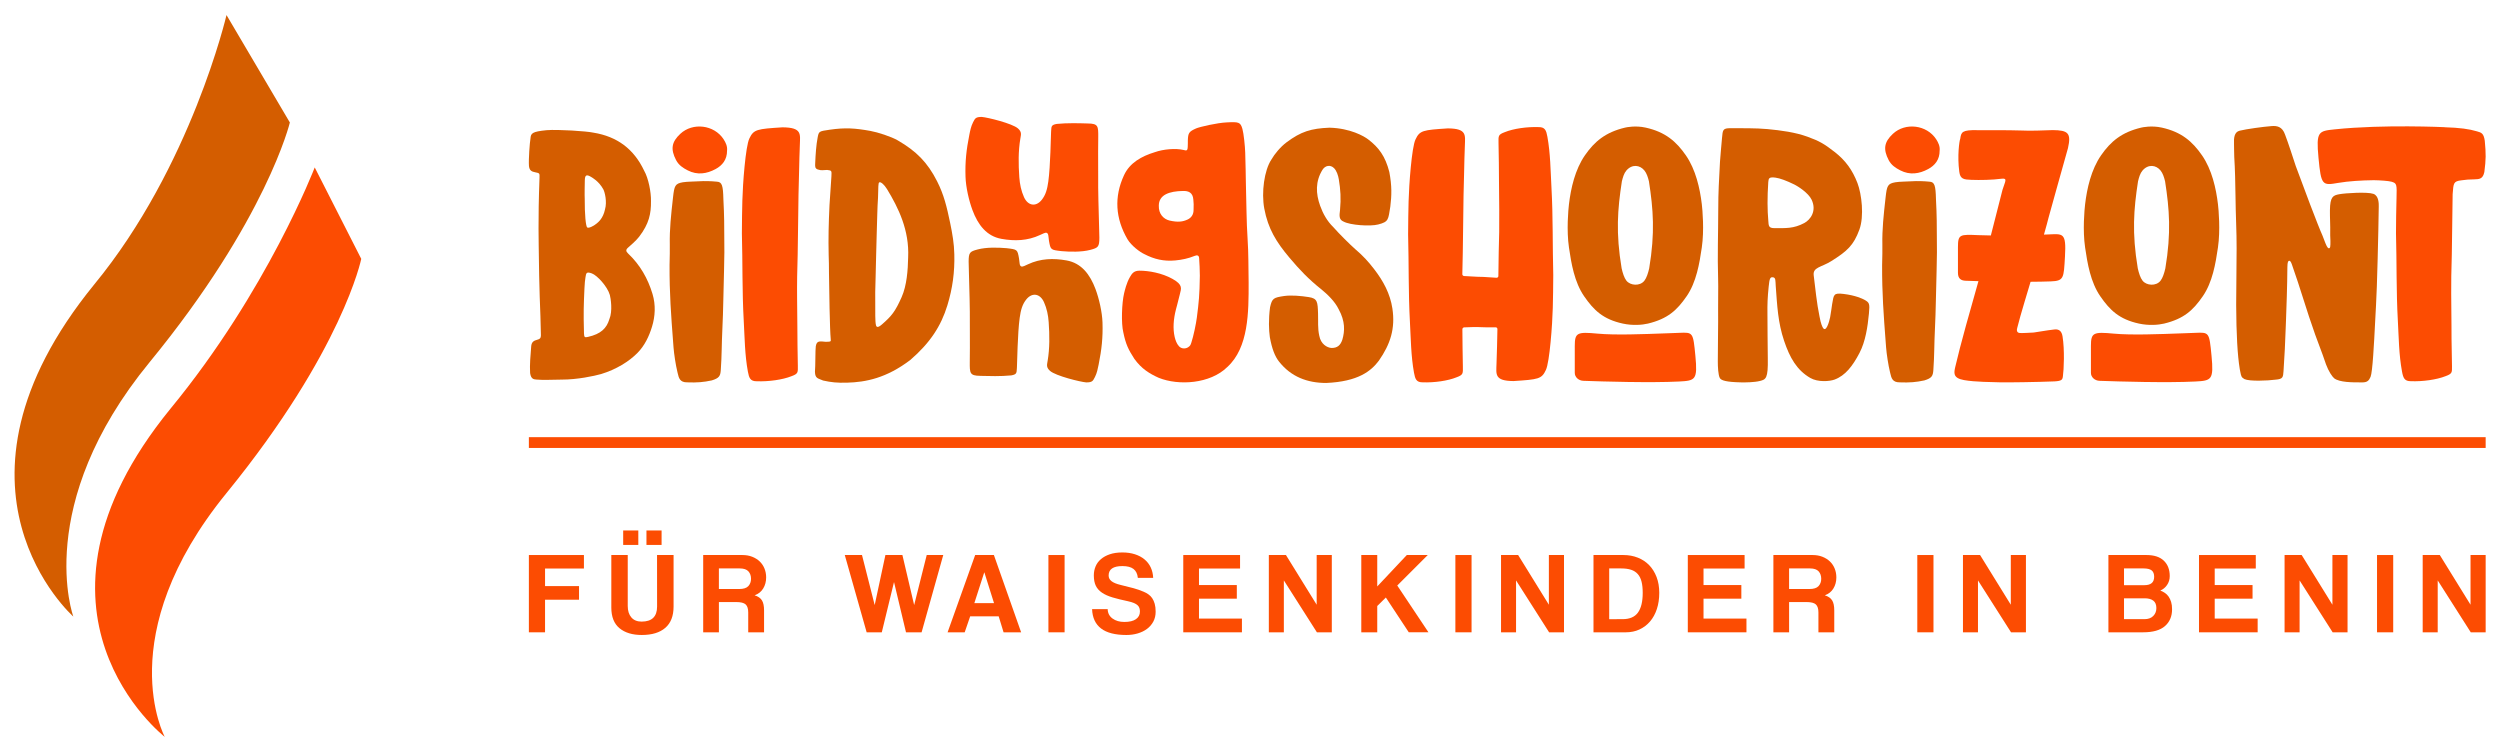
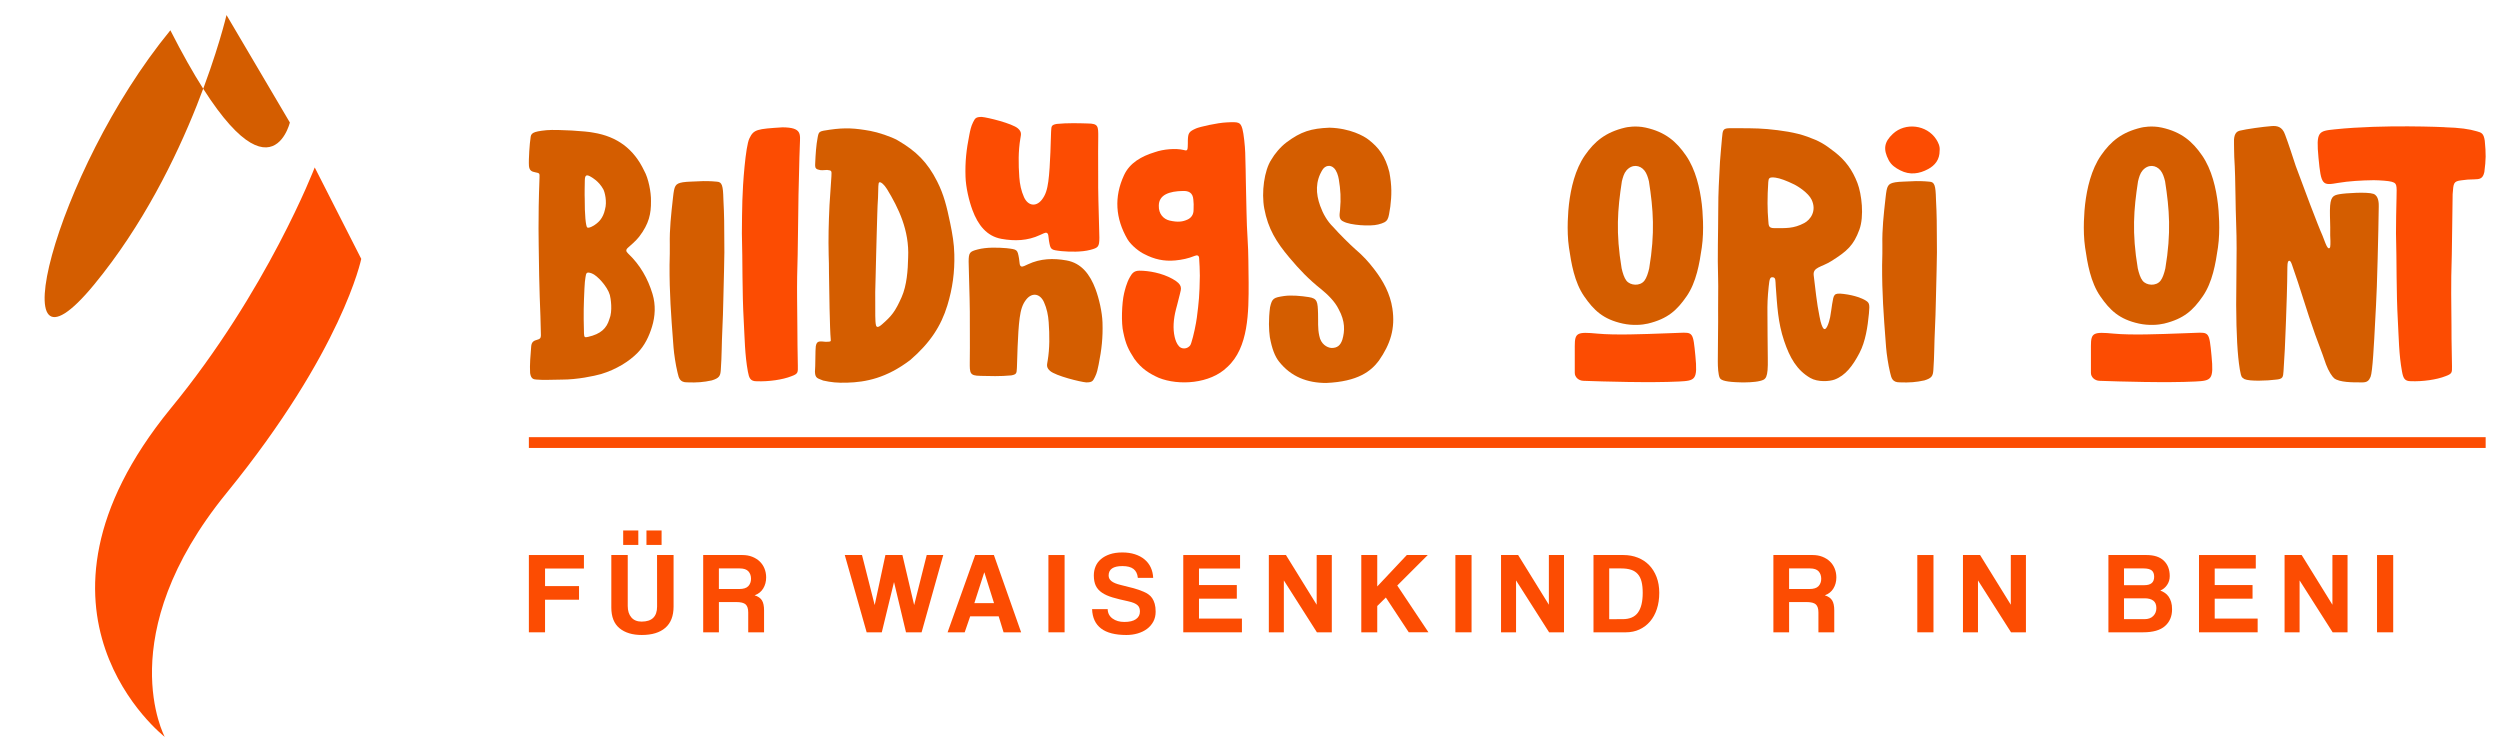
<svg xmlns="http://www.w3.org/2000/svg" version="1.1" id="Calque_1" x="0px" y="0px" viewBox="0 0 1771 532" style="enable-background:new 0 0 1771 532;" xml:space="preserve">
  <style type="text/css">
	.st0{fill:#FC4C02;}
	.st1{fill:#D45D00;}
	.st2{fill-rule:evenodd;clip-rule:evenodd;fill:#FC4C02;}
	.st3{fill-rule:evenodd;clip-rule:evenodd;fill:#D45D00;}
</style>
  <g>
    <g>
      <g>
        <path class="st0" d="M386.11,424.84v23.09h-11.46v-54.75h39v9.56h-27.54v12.45h24.07v9.65H386.11z" />
        <path class="st0" d="M465.45,393.18h11.71v36.52c0,6.65-1.95,11.67-5.85,15.05c-3.9,3.38-9.45,5.07-16.65,5.07     c-6.65,0-11.91-1.59-15.79-4.78c-3.88-3.19-5.81-8.08-5.81-14.68v-37.18h11.63v36.11c0,3.41,0.85,6.1,2.56,8.08     c1.7,1.98,4.12,2.97,7.26,2.97c7.31,0,10.97-3.55,10.97-10.64L465.45,393.18z M441.46,386.01v-10.22h10.72v10.22H441.46z      M457.95,386.01v-10.22h10.72v10.22H457.95z" />
        <path class="st0" d="M509.26,402.67v14.59h14.35c3.08,0,5.25-0.69,6.51-2.06c1.26-1.37,1.9-3.11,1.9-5.19     c0-2.14-0.62-3.9-1.86-5.28c-1.24-1.37-3.28-2.06-6.14-2.06H509.26z M530.04,447.93v-14.1c0-2.64-0.6-4.52-1.81-5.65     c-1.21-1.13-3.46-1.69-6.76-1.69h-12.2v21.44h-11.13v-54.75h27.78c2.53,0,4.82,0.4,6.88,1.2c2.06,0.8,3.83,1.9,5.32,3.3     c1.48,1.4,2.62,3.08,3.42,5.03c0.8,1.95,1.2,4.05,1.2,6.31c0,2.97-0.7,5.59-2.1,7.87c-1.4,2.28-3.42,3.89-6.06,4.82     c2.42,0.77,4.14,1.95,5.15,3.55c1.02,1.59,1.53,3.98,1.53,7.17v15.5L530.04,447.93z" />
        <path class="st0" d="M641.81,447.93l-8.49-35.62l-8.66,35.62h-10.72l-15.5-54.75h12.2l8.99,35.45l7.59-35.45h12.04l8.33,35.45     l8.9-35.45h11.71l-15.34,54.75H641.81z" />
        <path class="st0" d="M697.32,405.47h-0.08l-7.01,21.77h13.93L697.32,405.47z M710.93,447.93l-3.46-11.3h-20.2l-3.88,11.3h-12.12     l19.54-54.75h13.27l19.29,54.75H710.93z" />
        <path class="st0" d="M742.7,447.93v-54.75h11.46v54.75H742.7z" />
        <path class="st0" d="M806.04,409.34c-0.27-2.8-1.29-4.89-3.05-6.27s-4.4-2.06-7.91-2.06c-6.49,0-9.73,2.23-9.73,6.68     c0,1.59,0.67,2.93,2.02,4c1.35,1.07,3.5,1.97,6.47,2.68c3.52,0.82,6.57,1.59,9.15,2.31c2.58,0.71,4.95,1.54,7.09,2.47     c1.21,0.49,2.35,1.11,3.42,1.86c1.07,0.74,1.98,1.66,2.72,2.76s1.33,2.42,1.77,3.96c0.44,1.54,0.66,3.41,0.66,5.61     c0,2.64-0.55,4.97-1.65,7.01c-1.1,2.03-2.58,3.75-4.45,5.15c-1.87,1.4-4.07,2.47-6.6,3.22c-2.53,0.74-5.19,1.11-8,1.11     c-7.97,0-13.96-1.54-17.97-4.62c-4.01-3.08-6.13-7.64-6.35-13.69h11.05c0.05,2.8,1.2,5.02,3.42,6.64s5.02,2.43,8.37,2.43     c3.63,0,6.38-0.66,8.24-1.98c1.87-1.32,2.8-3.11,2.8-5.36c0-0.88-0.11-1.69-0.33-2.43c-0.22-0.74-0.65-1.42-1.28-2.02     c-0.63-0.6-1.5-1.14-2.6-1.61s-2.53-0.89-4.29-1.28c-4.18-0.88-7.79-1.77-10.84-2.68c-3.05-0.91-5.57-2.03-7.54-3.38     c-1.98-1.35-3.44-2.98-4.37-4.91c-0.93-1.92-1.4-4.37-1.4-7.34c0-2.25,0.41-4.37,1.24-6.35c0.82-1.98,2.09-3.7,3.79-5.15     c1.7-1.46,3.81-2.61,6.31-3.46s5.46-1.28,8.86-1.28c3.3,0,6.27,0.43,8.9,1.28c2.64,0.85,4.91,2.06,6.8,3.63     c1.9,1.57,3.37,3.46,4.41,5.69c1.04,2.23,1.62,4.69,1.73,7.38L806.04,409.34z" />
        <path class="st0" d="M838.23,447.93v-54.75h40.23v9.56h-29.1v11.71h26.8v9.65h-26.8v14.1h30.42v9.73H838.23z" />
        <path class="st0" d="M932.9,447.93l-23.42-36.77v36.77h-10.64v-54.75h12.12l21.77,35.21v-35.21h10.72v54.75H932.9z" />
        <path class="st0" d="M997.98,447.93l-16.24-24.65l-6.1,6.02v18.63h-11.3v-54.75h11.3v22.26l20.94-22.26h14.84l-21.6,21.6     l22.1,33.14H997.98z" />
        <path class="st0" d="M1030.99,447.93v-54.75h11.46v54.75H1030.99z" />
        <path class="st0" d="M1097.39,447.93l-23.42-36.77v36.77h-10.64v-54.75h12.12l21.77,35.21v-35.21h10.72v54.75H1097.39z" />
        <path class="st0" d="M1149.44,438.61c5,0,8.63-1.55,10.88-4.66c2.25-3.11,3.38-7.76,3.38-13.97c0-3.08-0.27-5.72-0.82-7.91     c-0.55-2.2-1.44-4-2.68-5.4c-1.24-1.4-2.82-2.42-4.74-3.05c-1.92-0.63-4.26-0.95-7.01-0.95h-8.49v35.95L1149.44,438.61z      M1128.83,447.93v-54.75h21.19c3.68,0,7.09,0.62,10.22,1.86s5.81,3.01,8.04,5.32c2.23,2.31,3.97,5.11,5.24,8.41     c1.26,3.3,1.9,7.04,1.9,11.21s-0.56,7.98-1.69,11.42s-2.73,6.38-4.82,8.82c-2.09,2.45-4.59,4.34-7.5,5.69     c-2.91,1.35-6.13,2.02-9.65,2.02H1128.83z" />
-         <path class="st0" d="M1195.64,447.93v-54.75h40.23v9.56h-29.1v11.71h26.8v9.65h-26.8v14.1h30.42v9.73H1195.64z" />
        <path class="st0" d="M1267.39,402.67v14.59h14.35c3.08,0,5.25-0.69,6.51-2.06c1.26-1.37,1.9-3.11,1.9-5.19     c0-2.14-0.62-3.9-1.85-5.28c-1.24-1.37-3.28-2.06-6.14-2.06H1267.39z M1288.17,447.93v-14.1c0-2.64-0.6-4.52-1.81-5.65     c-1.21-1.13-3.46-1.69-6.76-1.69h-12.2v21.44h-11.13v-54.75h27.78c2.53,0,4.82,0.4,6.88,1.2c2.06,0.8,3.83,1.9,5.32,3.3     c1.48,1.4,2.62,3.08,3.42,5.03s1.2,4.05,1.2,6.31c0,2.97-0.7,5.59-2.1,7.87c-1.4,2.28-3.42,3.89-6.06,4.82     c2.42,0.77,4.14,1.95,5.15,3.55c1.02,1.59,1.53,3.98,1.53,7.17v15.5L1288.17,447.93z" />
        <path class="st0" d="M1358.22,447.93v-54.75h11.46v54.75H1358.22z" />
        <path class="st0" d="M1424.62,447.93l-23.42-36.77v36.77h-10.64v-54.75h12.12l21.77,35.21v-35.21h10.72v54.75H1424.62z" />
        <path class="st0" d="M1519.16,438.61c2.64,0,4.7-0.74,6.18-2.23c1.48-1.48,2.23-3.35,2.23-5.61c0-2.42-0.73-4.18-2.18-5.28     c-1.46-1.1-3.48-1.65-6.06-1.65h-14.68v14.76L1519.16,438.61z M1504.65,402.67v11.87h14.43c4.62,0,6.93-1.98,6.93-5.94     c0-2.09-0.59-3.6-1.77-4.53c-1.18-0.93-3.12-1.4-5.81-1.4H1504.65z M1493.6,447.93v-54.75h26.96c5.39,0,9.48,1.33,12.28,4     c2.8,2.67,4.2,6.31,4.2,10.92c0,2.36-0.63,4.47-1.9,6.31c-1.26,1.84-2.86,3.15-4.78,3.92c1.15,0.44,2.24,1,3.26,1.69     c1.02,0.69,1.9,1.57,2.64,2.64c0.74,1.07,1.33,2.34,1.77,3.79c0.44,1.46,0.66,3.17,0.66,5.15c0,5-1.68,8.97-5.03,11.91     c-3.35,2.94-8.49,4.41-15.42,4.41L1493.6,447.93z" />
        <path class="st0" d="M1557.77,447.93v-54.75h40.23v9.56h-29.1v11.71h26.8v9.65h-26.8v14.1h30.42v9.73H1557.77z" />
        <path class="st0" d="M1652.45,447.93l-23.42-36.77v36.77h-10.64v-54.75h12.12l21.77,35.21v-35.21H1663v54.75H1652.45z" />
        <path class="st0" d="M1683.89,447.93v-54.75h11.46v54.75H1683.89z" />
-         <path class="st0" d="M1750.29,447.93l-23.42-36.77v36.77h-10.64v-54.75h12.12l21.77,35.21v-35.21h10.72v54.75H1750.29z" />
        <path class="st0" d="M374.65,317.33v-7.64h1386.19v7.64H374.65z" />
      </g>
      <g>
        <path class="st1" d="M462.25,208.28c-3.31-11.02-8.86-20.71-17.25-28.64c-1.69-1.6-1.78-2.69-0.16-4.15     c1.48-1.33,5.67-4.84,7.91-7.76c7.08-9.25,8.51-16.43,8.41-25.25c0.14-6.33-1.82-16.28-4.84-21.55     c-7.25-15.31-19-24.2-35.96-26.96c-4.74-1.05-25.08-2.4-33.2-1.74c-10.26,1.02-11.09,2.18-11.37,5.88     c-0.52,2.95-1.41,14.68-1.07,19.5c0.36,3.29,1.97,3.98,4.6,4.48c2.99,0.57,2.98,0.7,2.87,3.88c-1.14,30.51-0.54,46.11-0.44,56.67     c0.06,5.85,0.26,18.37,0.59,27.64c0.46,9.93,0.61,17.67,0.83,26.51c0.04,1.71,0.11,3.19-2.33,3.8c-3.05,0.77-4.3,1.88-4.54,4.87     c-0.48,5.97-1.13,13.14-0.76,18.86c0.68,4.67,3.05,4.37,4.63,4.58c3.1,0.41,13.98,0.07,17.95,0.01     c10.74,0.02,22.68-2.51,27.69-3.92c10.69-3.25,19.79-8.88,25.77-14.97c5.12-5.16,8.26-11.87,10.3-18.54     C464.14,224.12,464.6,216.07,462.25,208.28L462.25,208.28z M414.28,127.74c0.08-3.79,1.19-4.37,4.42-2.42     c0.96,0.59,5.54,3.08,8.68,8.78c0.98,1.78,2.83,8.7,1.18,14.34c-1.34,6.35-4.81,8.96-5.74,9.78c-1.68,1.46-5.57,3.74-6.82,2.93     c-1.03-0.68-1.85-9.44-1.78-20.35C414.06,138.4,414.23,130.13,414.28,127.74z M431.65,226.16c-1.92,6.46-6.1,10.45-14.99,12.47     c-2.43,0.55-2.81,0.4-2.96-2.3c-0.15-2.64-0.39-16.08-0.01-24.13c0.13-2.78,0.42-12.98,1.06-15.72c0.47-3.04,0.63-4.22,4.53-2.79     c3.72,1.36,11.05,9.25,12.74,15.3C432.58,211.01,434.15,220.33,431.65,226.16L431.65,226.16z" />
        <g>
-           <path class="st2" d="M506.91,119.77c-6.27,3.39-12.94,4.4-19.7,0.94c-3.36-1.72-6.39-3.69-8.27-7.28      c-4.01-7.71-3.25-12.82,2.98-18.62c8.84-8.26,23.94-6.42,30.64,3.79c1.62,2.47,2.82,5.18,2.48,8.09      C515.09,113.12,511.67,117.2,506.91,119.77z" />
          <path class="st3" d="M512.45,141.1c-0.24-9.63-0.93-12.23-4.62-12.4c-4-0.41-8.96-0.54-12.35-0.29c-3,0.22-8.79,0.19-11.76,0.71      c-5.54,0.96-6.03,2.51-6.95,10.72c-0.05,0.45-0.1,0.9-0.15,1.34c-1.19,10.64-2.37,21.27-2.13,32.02      c0.08,3.7-0.05,9.19-0.14,12.87c-0.02,0.66-0.03,1.25-0.04,1.77c-0.08,19.99,1.06,35.12,2.53,54.43      c0.1,1.27,0.19,2.55,0.29,3.85c0.34,4.52,1.61,12.79,2.7,17.18c0.09,0.35,0.17,0.7,0.25,1.05c0.78,3.4,1.51,6.59,6.78,6.51      c6.87,0.27,11.59-0.12,17.38-1.38c5.29-1.62,6.06-3.15,6.37-7.29c0.74-10.08,0.6-18.77,1.11-28.86      c0.68-13.37,0.76-28.14,1.19-41.54c0.32-10.01,0.26-16.6,0.17-24.62c-0.03-3.29-0.07-6.83-0.08-10.94      C512.98,153.48,512.7,145.36,512.45,141.1L512.45,141.1z" />
        </g>
        <path class="st0" d="M554.32,90.2c-18.01,1.15-20.4,1.4-23.46,7.89c-2.73,5.57-4.7,32.55-4.97,43.89     c-0.14,4.79-0.35,16.69-0.34,23.32c0.57,20.61,0.15,41.24,1.31,61.83c0.68,12.1,0.74,24.24,2.95,36.16     c0.83,4.47,1.71,6.85,6.29,6.8c8.33,0.31,18.27-1.05,24.57-3.58c4.87-1.76,4.58-2.67,4.52-7.7c-0.11-8.68-0.41-19.4-0.34-28.09     c-0.11-13.58-0.31-24.98-0.14-35.03c0.59-16.42,0.77-52.72,0.96-57.96c0.36-9.95,0.45-23.37,0.96-35.46     C566.82,95.01,568.23,90.29,554.32,90.2L554.32,90.2z" />
        <path class="st1" d="M673.13,158.12c-2.43-11.75-4.5-20.25-9.27-29.66c-6.79-13.42-14.71-21.36-27.88-29.01     c-4.59-2.66-14.19-5.78-19.4-6.71c-10.92-1.96-17.74-2.44-28.82-0.85c-7.79,1.12-7.69,1.17-8.56,5.65     c-1.03,5.24-1.46,12.12-1.71,18.04c-0.09,2.15-0.27,3.77,1.83,4.48c2.63,0.9,3.81,0.38,6.6,0.33c3.28,0.4,3.28,0.4,3.05,4.65     c-0.24,4.56-1.18,16.77-1.36,20.4c-0.61,12.88-0.86,23.43-0.58,35.15c0.1,4.32,0.28,7.72,0.22,12.94     c0.11,11.04,0.59,40.4,1.23,46.58c0.2,1.93,0.2,1.93-3.47,2.03c-4.6-0.46-6.44-0.83-7.11,3.21c-0.37,2.24-0.21,14.33-0.59,17.99     c0.11,5,2.35,4.65,5.81,6.24c5.82,1.28,9.84,1.7,16.94,1.51c13.27-0.36,27.94-3.23,44.87-16.14     c13.98-12.1,21.72-23.99,26.19-38.63c3.7-12.11,5.23-23.56,4.92-36.16C675.92,172.71,674.63,165.39,673.13,158.12L673.13,158.12z      M638.72,210.48c-4.52,10.2-7.1,13.37-13.92,19.32c-2.93,2.56-3.87,2.02-4.26,0.59c-0.69-2.58-0.46-10.79-0.51-13.43     c-0.13-7.84-0.01-12.11,0.26-21c0.31-10,0.41-20.01,0.76-30.02c0.37-10.69,0.41-18.4,0.93-25.79c0.24-7.78,0.11-10.52,0.86-10.94     c1.03-0.67,3.6,1.63,5.51,4.75c8.13,13.34,15.88,29.19,14.98,48.36C643.16,191.26,642.4,202.19,638.72,210.48L638.72,210.48z" />
        <g>
          <path class="st2" d="M736.78,166.46c-8.87,4.17-18.01,4.42-27.33,2.75c-10.48-1.87-16.65-9.85-20.56-20.39      c-2.5-6.72-4.68-16.18-4.92-23.61c-0.35-10.67,0.61-19.18,2.7-29.67c0.6-3.03,1.2-6.06,2.6-8.81c0.05-0.09,0.1-0.19,0.14-0.28      c1.32-2.62,1.84-3.64,6.08-3.62c4.08,0.32,21.55,4.6,25.6,8.13c2.61,2.28,2.29,4.06,1.87,6.37c-0.04,0.24-0.09,0.48-0.13,0.73      c-1.53,9.09-1.39,18.21-0.76,27.41c0.36,5.06,1.33,9.75,3.34,14.21c2.7,5.97,8.2,7.08,12.35,2.14c3.02-3.6,4.1-7.78,4.86-13.23      c1.51-10.84,1.8-32.53,1.96-35.09c0.02-0.35,0.04-0.68,0.06-0.99c0.17-3.08,0.23-4.07,3.99-4.73      c7.45-0.75,16.21-0.48,20.25-0.36c0.78,0.02,1.39,0.04,1.77,0.05c7.4,0.09,7.4,1.93,7.34,9.84c-0.11,6.61-0.08,13.22-0.06,19.83      v0.01v0.01c0.01,2.76,0.02,5.51,0.02,8.27c-0.13,8.11,0.35,24.59,0.63,34.68v0.02v0.01c0.12,4.29,0.21,7.42,0.21,8.25      c-0.03,6.46-0.81,7.12-6.36,8.6c-6.34,1.68-14.56,1.42-20.47,0.91c-7.72-0.9-7.72-0.9-8.86-7.25c-0.19-1.07-0.31-2.17-0.4-3.27      c-0.21-2.61-1.46-2.96-3.29-2.11C738.54,165.66,737.65,166.04,736.78,166.46z" />
          <path class="st3" d="M781.01,228.48c-0.24-7.42-2.42-16.88-4.92-23.61c-3.92-10.54-10.08-18.52-20.56-20.39      c-9.32-1.66-18.46-1.41-27.33,2.75c-0.88,0.41-1.76,0.8-2.64,1.21c-1.83,0.85-3.08,0.5-3.29-2.11c-0.08-1.1-0.21-2.2-0.4-3.27      c-1.14-6.35-1.14-6.35-8.86-7.25c-5.92-0.51-14.13-0.78-20.47,0.91c-5.54,1.48-6.33,2.13-6.36,8.6c0,0.82,0.09,3.97,0.21,8.28v0      c0.29,10.09,0.76,26.57,0.64,34.68c0,2.76,0.01,5.51,0.02,8.27v0.01c0.02,6.61,0.05,13.22-0.06,19.84      c-0.06,7.91-0.06,9.75,7.34,9.84c0.38,0,0.99,0.02,1.77,0.05c4.04,0.12,12.8,0.39,20.25-0.36c3.76-0.66,3.82-1.65,3.98-4.73      c0.02-0.31,0.03-0.64,0.06-0.99c0.17-2.56,0.45-24.25,1.96-35.09c0.76-5.45,1.84-9.63,4.86-13.23      c4.15-4.93,9.65-3.83,12.34,2.15c2.01,4.46,2.99,9.16,3.34,14.21c0.64,9.2,0.78,18.31-0.75,27.41c-0.04,0.25-0.09,0.5-0.13,0.73      c-0.42,2.32-0.74,4.09,1.87,6.37c4.05,3.54,21.52,7.81,25.59,8.13c4.24,0.02,4.76-1,6.08-3.62c0.05-0.09,0.09-0.18,0.14-0.28      c1.4-2.75,2-5.77,2.6-8.81C780.4,247.66,781.36,239.15,781.01,228.48L781.01,228.48z" />
        </g>
        <path class="st0" d="M883.78,168.93c-0.8-11.9-0.77-23.86-1.21-39.77c0.03-6.3-0.29-11.1-0.46-21.09     c-0.14-4.57-1.06-13.51-1.99-16.76c-1.38-4.82-2.59-5.04-11.04-4.61c-6.86,0.29-19.2,3.16-21.79,4.28     c-5.13,2.28-5.64,3.3-5.82,8.49c0.08,1.48-0.07,2.98-0.08,4.47c-0.09,3.19-1.06,2.75-2.93,2.3c-5.57-1.31-14.19-0.64-20.42,1.57     c-9.43,2.88-17.74,7.53-21.81,16.35c-7.11,15.39-6.06,30.58,2.45,45.27c2.76,4.63,8.86,9.19,12.1,10.64     c6.83,3.55,13.67,5.18,21.72,4.43c4.77-0.44,9.36-1.42,13.77-3.22c1.69-0.69,3.08-0.55,3.2,1.65c0.23,4.14,0.5,7.64,0.5,12.41     c-0.21,14.01-0.71,18.57-2.12,29.62c-0.51,4.05-2.37,13.26-3.97,17.97c-0.56,1.63-0.83,2.13-2.25,3.08     c-1.67,1.12-4.6,1.26-6.4-0.68c-1.68-1.8-2.55-4.37-3.1-6.67c-1.33-5.81-0.88-12.5,0.93-19.55c0,0,1.28-4.62,2.75-10.69     c0.97-4.02,2.38-6.63-5.2-10.85c-7.58-4.22-16.87-5.82-23.45-5.82c-4.01,0-5.33,2.13-6.69,4.46c-2.52,4.29-3.67,9.66-4.15,11.53     c-1.68,6.97-2.11,21.5-0.59,27.57c1.77,8.71,3.7,12.45,7.84,18.88c5.12,7.11,10.73,10.5,17.28,13.45     c14.1,5.67,36.41,4.32,48.54-7.62c15.14-13.7,15.19-38.93,15.14-59.78C884.36,189.81,884.48,179.38,883.78,168.93z M845.53,148.3     c0.12,3.95-1.88,6.06-4.12,7.16c-3.65,1.71-6.99,2.11-12.99,0.76c-4.22-1.07-7.69-4.65-7.52-10.49     c-0.01-7.79,7.49-10.3,17.15-10.45c3.78-0.1,6.97,1.03,7.32,6.19C845.64,144.01,845.63,145.14,845.53,148.3L845.53,148.3z" />
        <path class="st1" d="M986.37,218.52c-1.58-10.48-6.45-19.45-12.82-27.71c-4.02-5.23-7.71-9.39-13.51-14.32     c-3.61-3.18-11.36-10.83-15.56-15.63c-4.39-4.27-7.26-9.48-9.28-15.07c-3.13-8.64-3.45-17.29,1.64-25.5     c1.91-3.08,5.56-3.79,8.17-1.21c1.91,1.88,2.96,5.31,3.4,7.92c1.22,7.31,1.63,13.57,0.88,21.62c-0.63,4.65-0.67,7.04,2.55,8.38     c4.65,2.51,18.81,3.52,24.51,2.01c7.54-1.93,7.04-3.5,8.55-12.65c0.98-7.89,1.17-14.66-0.7-24.51     c-2.82-11.1-7.43-17.38-15.06-23.17c-2.95-2.23-12.49-7.79-27.26-8.23c-13.13,0.52-20.26,2.74-30.48,10.36     c-4.36,3.25-8.58,8.41-10.76,12.24c-5.03,7.54-7.16,23.21-5.03,34.69c2.68,14.39,8.61,23.85,17.85,34.82     c7.29,8.66,13.47,15.11,22.26,22.16c4.69,3.76,9.91,8.83,12.56,14.29c4.77,8.67,4.4,15.57,2.64,21.61     c-1.31,3.92-3.52,6.03-7.88,5.87c-3-0.29-7.37-2.68-8.46-8.62c-1.22-5.37-0.69-10.25-0.88-15.71c-0.25-8.3-0.39-10.75-6.54-11.69     c-5.38-0.83-12.21-1.53-17.6-0.76c-7.29,1.13-8.42,1.51-9.86,7.96c-1.14,8.63-0.87,16.14-0.15,21.2     c1.53,8.32,3.59,13.59,6.51,17.28c8.51,10.77,19.98,15.12,33.35,15.15c22.7-0.98,31.87-8.43,37.4-15.84     C984.96,243.76,988.51,232.76,986.37,218.52L986.37,218.52z" />
-         <path class="st0" d="M1099.06,133c-0.66-12.1-0.73-24.24-2.89-36.16c-0.81-4.46-1.68-6.84-6.16-6.8     c-8.15-0.31-17.88,1.05-24.04,3.58c-4.77,1.77-4.48,2.67-4.42,7.7c0.11,8.68,0.41,19.41,0.34,28.09     c0.11,13.58,0.3,24.98,0.14,35.03c-0.27,7.73-0.45,19.87-0.59,31.09c-0.01,0.73-0.62,1.29-1.33,1.23     c-4.4-0.34-8.32-0.56-9.16-0.59c-5.77-0.04-9.69-0.49-13.79-0.63c-0.71-0.03-1.27-0.61-1.25-1.34     c0.51-17.26,0.69-50.71,0.86-55.72c0.36-9.94,0.44-23.36,0.94-35.45c0.2-7.27,1.57-11.99-12.04-12.08     c-17.63,1.15-19.96,1.4-22.96,7.89c-2.67,5.57-4.6,32.55-4.87,43.89c-0.14,4.79-0.34,16.69-0.34,23.32     c0.56,20.61,0.15,41.24,1.28,61.83c0.66,12.1,0.73,24.24,2.89,36.16c0.81,4.47,1.68,6.85,6.16,6.8     c8.15,0.31,17.88-1.05,24.04-3.58c4.77-1.76,4.48-2.67,4.42-7.7c-0.1-8.11-0.36-17.98-0.34-26.31c0-0.74,0.57-1.32,1.29-1.34     c4.26-0.16,8.49-0.34,11.72-0.14c2.65,0.16,6.59,0.17,10.58,0.11c0.69-0.01,1.25,0.55,1.23,1.26c-0.17,7.88-0.31,16.6-0.65,24.73     c-0.2,7.27-1.57,11.99,12.04,12.08c17.63-1.15,19.96-1.4,22.96-7.89c2.66-5.57,4.6-32.55,4.87-43.89     c0.14-4.79,0.34-16.69,0.34-23.32C1099.79,174.24,1100.2,153.6,1099.06,133L1099.06,133z" />
        <g>
          <path class="st3" d="M1194.29,110.08c6.93,10.01,9.94,23.28,11.28,34.64c0.46,3.87,1.79,18.28-0.01,30.59      c-1.65,11.32-3.85,24.6-10.78,34.6c-6.81,9.84-13.29,15.92-27.39,19.32c-4.09,0.98-10.87,1.5-17.77,0      c-13.99-3.04-20.58-9.48-27.39-19.32c-6.92-10-9.13-23.28-10.78-34.6c-1.8-12.31-0.45-26.72,0-30.59      c1.33-11.35,4.35-24.63,11.28-34.64c6.81-9.84,14.58-16.38,28.47-19.68c0.81-0.19,7.3-1.63,14.6,0      C1179.78,93.51,1187.48,100.24,1194.29,110.08L1194.29,110.08z M1164.91,198.82c1.54-1.99,2.62-5.39,3.38-8.73      c4.22-25.23,2.88-41.81-0.18-61.62c-0.71-2.92-1.61-5.71-3.2-7.68c-3.18-3.94-8.73-4.7-12.78,0c-1.67,1.93-2.49,4.76-3.2,7.68      c-3.05,19.81-4.39,36.4-0.17,61.62c0.76,3.35,1.82,6.74,3.38,8.73C1154.86,202.31,1161.73,202.94,1164.91,198.82L1164.91,198.82      z" />
          <path class="st2" d="M1187.29,235.87c-2.32,0.08-4.81,0.18-7.42,0.27c-15.79,0.6-35.82,1.36-48.15,0.2      c-14.48-1.36-16.15-0.68-16.15,8.73V264c-0.09,3.07,2.62,5.64,6.07,5.77c13.84,0.5,47.47,1.52,67.89,0.49      c11.52-0.59,13.11-1.21,11.48-18.15c-1.61-16.75-1.65-16.75-11.41-16.33C1188.89,235.81,1188.12,235.85,1187.29,235.87      L1187.29,235.87z" />
        </g>
        <path class="st1" d="M1320.69,212.32c-1.19-0.66-6.29-3.1-14.72-4.1c-7.02-0.83-6.91,0.33-8.07,7.12     c-0.4,2.31-0.84,6.47-1.43,9.38c-0.71,3.54-2.95,11.06-5.11,7.46c-1.51-2.51-2.21-6.99-2.43-8.04c-1.98-9.51-2.9-19.56-4.1-29.08     c-0.73-5.82,5.42-5.68,12.4-10.05c11.23-7.04,15.83-11.12,19.94-22.29c3.52-9.55,1.63-25.28-1.34-33.02     c-3.57-9.31-8.54-16.14-16.26-22.12c-7.38-5.72-10.63-7.63-19.15-10.73c-8.68-3.15-18.75-4.49-28.31-5.4     c-8.06-0.77-19.1-0.61-26.12-0.64c-5.6-0.03-5.6,1.18-6.12,6.98c-0.28,3.2-1.31,14.36-1.43,16.73     c-0.71,14.48-1.22,20.24-1.24,34.78c-0.02,15.98-0.61,31.95-0.09,47.95c0.23,7.16-0.09,14.33,0,21.49     c0.14,11.94-0.22,23.47-0.21,37.42c0,3.4,0.23,9.59,1.47,11.69c1.01,1.7,4.6,2.79,14.96,3.02c3.19,0.07,9.43,0.01,13.46-1.01     c4.15-1.05,5.8-1.71,5.52-16.08c-0.18-9.43-0.16-23-0.25-31.3c-0.08-7.01,0.06-11.57,0.88-19.48c0.56-5.42,0.95-6.76,2.8-6.59     c2.35,0.09,1.91,2.5,2.19,6.21c1.03,13.84,1.53,25.82,5.95,38.88c4.02,11.9,8.95,20.67,18.52,26.23     c5.44,3.16,13.79,2.43,17.18,1.17c7.71-2.85,12.89-9.7,17.68-18.85c4.27-8.16,5.81-18.57,6.7-27.99     C1324.63,215,1324.29,214.33,1320.69,212.32L1320.69,212.32z M1278.15,158c-7.54,4.02-13.05,3.61-21.26,3.61     c-4.25,0-3.93-2-4.22-5.26c-0.68-7.47-0.75-16.51-0.03-27.32c0.29-2.55,0.29-3.83,5.07-3.2c3.15,0.42,7.71,2.08,13.46,4.9     c2.35,1.16,9.85,5.83,12.19,10.75C1287.11,149.43,1282.54,155.66,1278.15,158z" />
        <g>
          <path class="st2" d="M1365.91,119.77c-6.27,3.39-12.95,4.4-19.7,0.94c-3.36-1.72-6.39-3.69-8.27-7.28      c-4.01-7.71-3.25-12.82,2.98-18.62c8.84-8.26,23.94-6.42,30.64,3.79c1.62,2.47,2.82,5.18,2.48,8.09      C1374.09,113.12,1370.67,117.2,1365.91,119.77z" />
          <path class="st3" d="M1371.44,141.1c-0.24-9.63-0.93-12.23-4.62-12.4c-4-0.41-8.96-0.54-12.35-0.29      c-3,0.22-8.79,0.19-11.76,0.71c-5.54,0.96-6.03,2.51-6.95,10.72l-0.15,1.35c-1.19,10.64-2.37,21.27-2.14,32.01      c0.09,3.7-0.05,9.2-0.14,12.87c-0.02,0.65-0.03,1.25-0.04,1.77c-0.08,19.99,1.06,35.12,2.53,54.43v0      c0.09,1.27,0.19,2.55,0.29,3.85c0.34,4.52,1.61,12.79,2.7,17.18c0.09,0.35,0.17,0.7,0.25,1.05c0.78,3.4,1.51,6.59,6.78,6.51      c6.87,0.27,11.59-0.12,17.38-1.38c5.3-1.62,6.06-3.15,6.37-7.29c0.74-10.08,0.6-18.77,1.11-28.86      c0.68-13.37,0.76-28.14,1.19-41.54c0.32-10.01,0.26-16.6,0.17-24.62c-0.03-3.29-0.07-6.83-0.08-10.94      C1371.98,153.48,1371.69,145.36,1371.44,141.1L1371.44,141.1z" />
        </g>
-         <path class="st0" d="M1464.95,104.94c2.45-10.73,0.05-12.65-10.71-12.78c-5.87,0.29-17.56,0.59-22.03,0.29     c-11.82-0.36-22.18-0.16-31.43-0.24c-10.81-0.24-11.48,1.32-12.14,6.05c-0.67,1.57-2.18,12.23-0.69,23.36     c0.65,5.3,3.25,5.57,8.55,5.78c6.06,0.25,15.15,0.06,21.11-0.76c4.94-0.67,2.8,1.78,0.95,7.85c-2.76,10.76-5.49,21.54-8.24,32.31     c-3.2-0.04-6.24-0.11-8.98-0.23c-12.9-0.54-14.33-0.66-14.33,8.44v18.29c0,4.2,2.33,5.46,5.39,5.58c2.43,0.09,5.56,0.2,9.13,0.29     c-5.15,18.05-13.04,45.88-16.43,60.77c-0.87,4.01-1.93,7.86,6.19,9.31c7.96,1.43,20.16,1.37,25.64,1.59     c3.98,0.14,26.9-0.17,38.55-0.67c5.11-0.32,5.62-1.17,5.89-3.77c0.65-4.35,1.28-18.65-0.28-28.17c-0.59-3.6-2.45-5.22-5.69-4.85     c-6.67,0.78-9.75,1.51-14.75,2.18c-2.87,0.16-8.5,0.49-9.89,0.34c-2.46-0.26-2.07-2.46-1.76-3.6c0.93-3.45,1.53-5.74,2.21-8.28     c0.86-3.26,4.38-14.78,7.24-24.41c5.12-0.03,9.98-0.11,14.19-0.27c9.53-0.35,9.28-2.25,10.18-17.55     c1.03-17.42-1.47-16.11-12.19-15.7c-0.88,0.04-1.78,0.06-2.7,0.1c1.45-5.14,2.75-9.82,3.33-12.26     C1451.92,151.23,1462.3,114.52,1464.95,104.94L1464.95,104.94z" />
        <g>
          <path class="st3" d="M1559.93,110.08c6.93,10.01,9.94,23.28,11.28,34.64c0.46,3.87,1.79,18.28-0.01,30.59      c-1.65,11.32-3.85,24.6-10.78,34.6c-6.81,9.84-13.29,15.92-27.39,19.32c-4.09,0.98-10.87,1.5-17.77,0      c-13.99-3.04-20.58-9.48-27.39-19.32c-6.92-10-9.13-23.28-10.78-34.6c-1.8-12.31-0.45-26.72,0-30.59      c1.33-11.35,4.35-24.63,11.28-34.64c6.81-9.84,14.58-16.38,28.47-19.68c0.81-0.19,7.3-1.63,14.6,0      C1545.42,93.51,1553.12,100.24,1559.93,110.08L1559.93,110.08z M1530.55,198.82c1.54-1.99,2.62-5.39,3.38-8.73      c4.22-25.23,2.88-41.81-0.18-61.62c-0.71-2.92-1.61-5.71-3.2-7.68c-3.18-3.94-8.73-4.7-12.78,0c-1.67,1.93-2.49,4.76-3.2,7.68      c-3.05,19.81-4.39,36.4-0.17,61.62c0.76,3.35,1.82,6.74,3.38,8.73C1520.5,202.31,1527.37,202.94,1530.55,198.82L1530.55,198.82z      " />
          <path class="st2" d="M1552.93,235.87c-2.32,0.08-4.81,0.18-7.42,0.27c-15.79,0.6-35.82,1.36-48.15,0.2      c-14.48-1.36-16.15-0.68-16.15,8.73V264c-0.09,3.07,2.62,5.64,6.07,5.77c13.84,0.5,47.47,1.52,67.89,0.49      c11.52-0.59,13.11-1.21,11.48-18.15c-1.61-16.75-1.65-16.75-11.41-16.33C1554.53,235.81,1553.76,235.85,1552.93,235.87      L1552.93,235.87z" />
        </g>
        <g>
          <path class="st3" d="M1657.18,137.58c4.52-0.82,19.87-1.76,24.15-0.25c3.91,1.38,3.82,7.08,3.78,9.14c0,0.16-0.01,0.3-0.01,0.42      c-0.16,14.67-1.23,59.15-1.92,69.27c-0.19,3.31-0.39,7.1-0.59,11.08c-0.82,16.16-1.85,36.26-3.27,39.69      c-1.07,2.56-2.3,3.95-5.7,3.95h-1.13c-6.03,0.01-15.17,0.03-18.96-2.9c-1.5-1.3-3.95-4.94-5.77-9.83      c-1.51-4.56-3.17-8.99-4.78-13.27c-0.98-2.61-1.97-5.22-2.92-7.87c-3.09-8.61-5.76-17-8.35-25.12      c-2.52-7.91-5.12-16.1-8.15-24.6c-0.65-1.81-1.19-2.57-1.83-2.57c-0.05,0-0.1,0.01-0.15,0.01c-0.58,0.11-1.18,0.73-1.2,4.57      c-0.05,12.47-0.71,30.5-0.98,37.68l-0.22,5.71c-0.4,10.39-0.71,18.6-1.53,30.21c-0.31,4.33-0.4,5.64-5.54,6.04      c-5.76,0.77-18.46,1.31-22.14-0.38c-2.2-1.26-2.35-2.1-2.95-5.21c-0.09-0.49-0.19-1.03-0.32-1.61l-0.07-0.43      c-1.58-9.53-2.43-24.77-2.52-45.3c0-7.75,0.09-14.73,0.17-21.47c0.16-12.87,0.29-23.97-0.2-36.61      c-0.25-6.37-0.35-12.87-0.45-19.15c-0.14-9.06-0.29-18.43-0.88-27.64c-0.1-1.63-0.11-3.32-0.11-4.94c0-1.36,0-2.77-0.06-4.15      c-0.19-4.36,0.16-8.52,3.98-9.46c4.87-1.2,16.51-2.8,22.62-3.27c3.79-0.29,7.59,0.25,9.6,6.12c2.12,5.54,5.59,16.16,7.48,22      c4.85,13.29,15.93,42.74,18.97,49.37c0.2,0.43,0.51,1.27,0.87,2.24c1.81,4.87,2.69,6.89,3.74,6.84      c0.43-0.02,0.73-0.35,0.89-0.98l-0.02-0.01c0.33-1.29,0.13-7.04,0.02-8.13c0.08-4.48-0.01-7.5-0.09-10.39      c-0.07-2.33-0.14-4.58-0.11-7.43C1650.65,139.34,1652.7,138.4,1657.18,137.58L1657.18,137.58z" />
          <path class="st2" d="M1760.21,99.69c-0.76-5.14-2.28-5.77-5.5-6.64c-5.47-1.65-12.3-2.6-22.83-2.9l0.01-0.05      c0,0-43.27-2.08-77.95,1.53c-11.61,1.21-13.27,1.5-11.52,20.17c1.84,19.83,2.83,19.66,13.97,17.76      c7.53-1.28,16.42-1.78,25.16-1.91c4.55,0.07,10.39,0.48,12.54,1.06c3.88,1.13,3.87,1.76,3.6,11.99l-0.03,1.16      c-0.14,4.79-0.35,16.7-0.34,23.33c0.57,20.62,0.15,41.26,1.31,61.86c0.68,12.1,0.74,24.25,2.96,36.18      c0.83,4.47,1.72,6.85,6.29,6.81c8.33,0.31,18.28-1.05,24.58-3.58c4.61-1.67,4.6-2.57,4.53-6.92c0-0.25-0.01-0.51-0.01-0.78      c-0.03-2.81-0.09-5.82-0.15-8.91c-0.12-6.49-0.24-13.31-0.2-19.19c-0.03-3.08-0.06-6.04-0.08-8.91      c-0.1-9.78-0.19-18.36-0.06-26.14c0.59-16.43,0.77-52.75,0.96-57.99c0.62-7.83,0.39-9.24,6.42-9.91      c3.12-0.41,5.27-0.66,8.26-0.64c0.18-0.01,0.36-0.01,0.54-0.02c3.7-0.1,6.17-0.17,7.25-5.21      C1761.08,112.79,1761.1,109.13,1760.21,99.69L1760.21,99.69z" />
        </g>
      </g>
      <g>
        <g>
-           <path class="st3" d="M205.34,86.79l-44.88-76.13c0,0-25,107.38-93.74,190.9C-50.9,345.87,51.94,436.77,51.94,436.77      s-28.98-78.97,53.97-180.1C188.86,155.54,205.34,86.79,205.34,86.79z" />
+           <path class="st3" d="M205.34,86.79l-44.88-76.13c0,0-25,107.38-93.74,190.9s-28.98-78.97,53.97-180.1C188.86,155.54,205.34,86.79,205.34,86.79z" />
          <path class="st2" d="M222.95,118.61l32.96,64.77c0,0-13.07,64.77-95.45,165.9C78.07,450.41,116.71,522,116.71,522      s-113.63-88.06,3.98-232.38C189.43,206.1,222.95,118.61,222.95,118.61L222.95,118.61z" />
        </g>
      </g>
    </g>
  </g>
</svg>